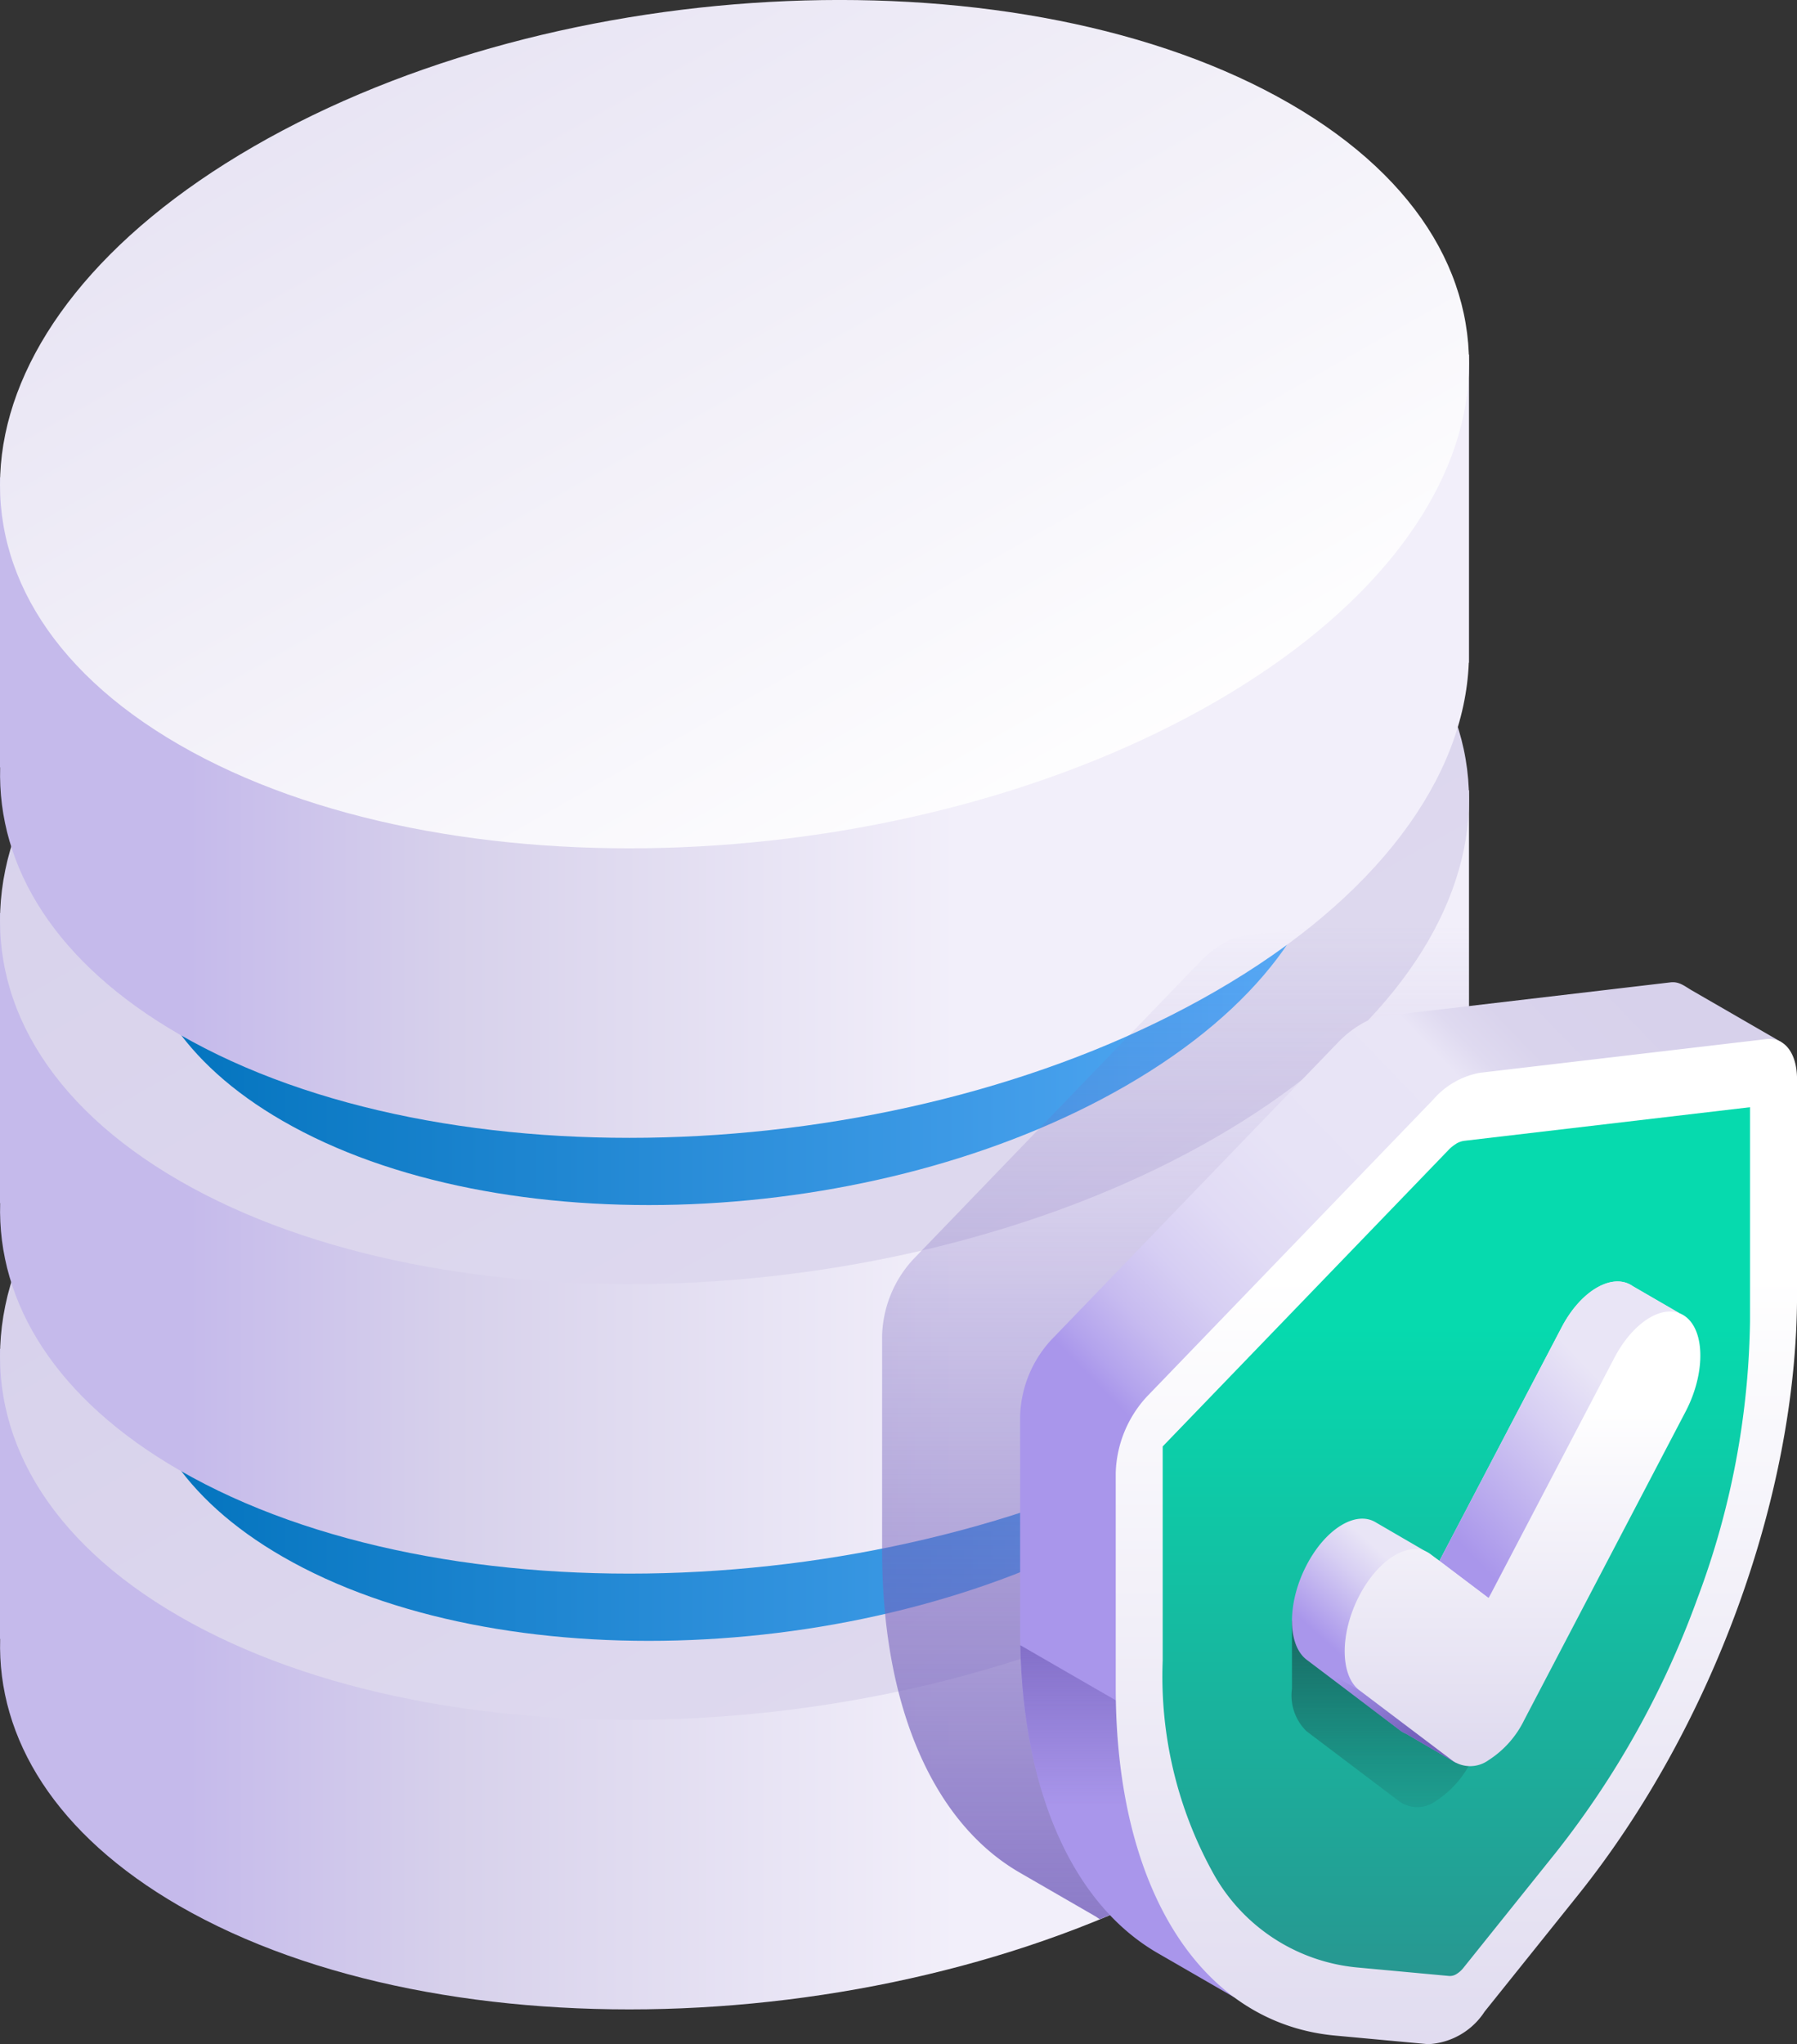
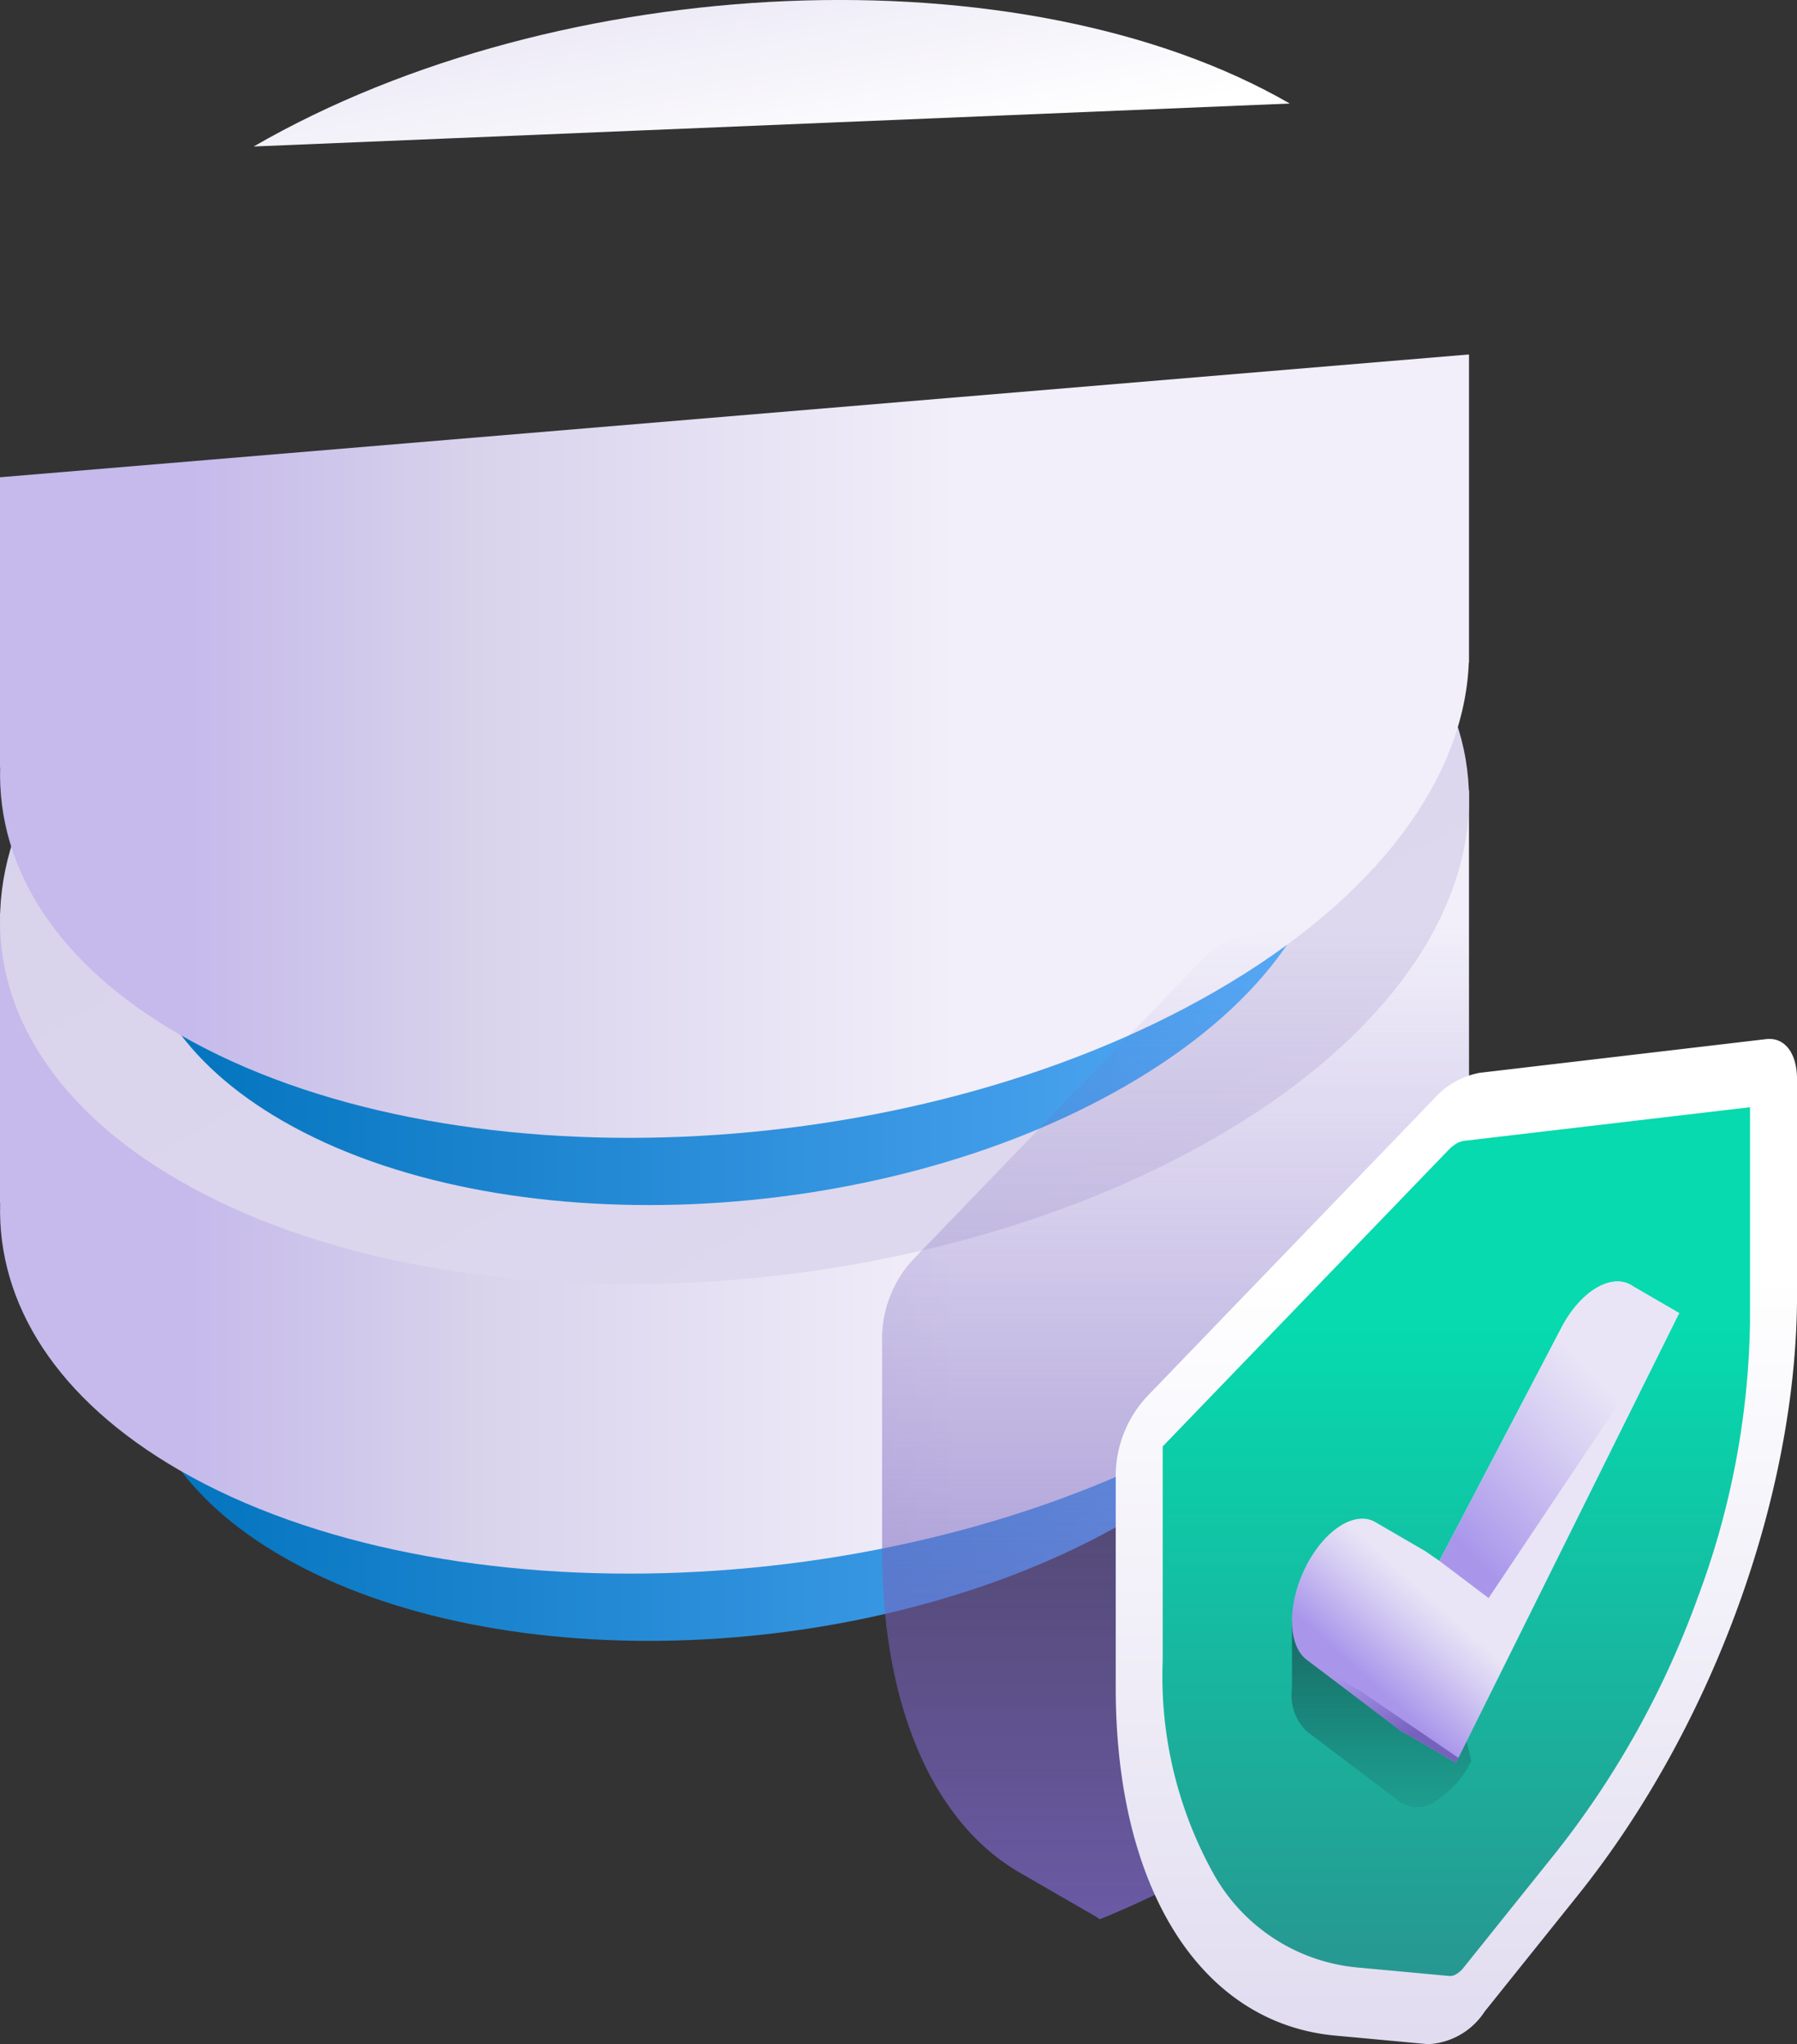
<svg xmlns="http://www.w3.org/2000/svg" xmlns:xlink="http://www.w3.org/1999/xlink" width="70.341" height="80" viewBox="0 0 70.341 80">
  <rect x="0" y="0" width="70.341" height="80" fill="#333333" stroke="none" />
  <defs>
    <linearGradient id="linear-gradient" x1="0.13" y1="0.5" x2="0.652" y2="0.5" gradientUnits="objectBoundingBox">
      <stop offset="0" stop-color="#c5baeb" />
      <stop offset="0.349" stop-color="#d7d1eb" />
      <stop offset="1" stop-color="#f2effa" />
    </linearGradient>
    <linearGradient id="linear-gradient-2" x1="0.221" y1="0.221" x2="0.84" y2="0.84" gradientUnits="objectBoundingBox">
      <stop offset="0" stop-color="#d7d1eb" />
      <stop offset="1" stop-color="#dfdaef" />
    </linearGradient>
    <linearGradient id="linear-gradient-3" y1="0.5" x2="1" y2="0.5" gradientUnits="objectBoundingBox">
      <stop offset="0" stop-color="#0072bc" />
      <stop offset="1" stop-color="#59acf9" />
    </linearGradient>
    <linearGradient id="linear-gradient-5" x1="0.142" y1="0.142" x2="0.929" y2="0.929" xlink:href="#linear-gradient-2" />
    <linearGradient id="linear-gradient-8" x1="-0.054" y1="-0.054" x2="0.839" y2="0.839" gradientUnits="objectBoundingBox">
      <stop offset="0" stop-color="#dfdaef" />
      <stop offset="1" stop-color="#fff" />
    </linearGradient>
    <linearGradient id="linear-gradient-9" x1="0.5" y1="1.22" x2="0.5" y2="0.013" gradientUnits="objectBoundingBox">
      <stop offset="0" stop-color="#7662bd" />
      <stop offset="1" stop-color="#7662bd" stop-opacity="0" />
    </linearGradient>
    <linearGradient id="linear-gradient-10" x1="0.257" y1="0.549" x2="0.725" y2="-0.06" gradientUnits="objectBoundingBox">
      <stop offset="0.032" stop-color="#a996eb" />
      <stop offset="0.064" stop-color="#b3a3ed" />
      <stop offset="0.141" stop-color="#c7bbf0" />
      <stop offset="0.229" stop-color="#d6cef3" />
      <stop offset="0.331" stop-color="#e1dbf5" />
      <stop offset="0.461" stop-color="#e7e3f6" />
      <stop offset="0.719" stop-color="#e9e5f6" />
      <stop offset="0.763" stop-color="#dfdaf0" />
      <stop offset="0.825" stop-color="#d9d3ec" />
      <stop offset="1" stop-color="#d7d1eb" />
    </linearGradient>
    <linearGradient id="linear-gradient-11" x1="0.5" y1="-0.178" x2="0.5" y2="0.459" gradientUnits="objectBoundingBox">
      <stop offset="0.032" stop-color="#7662bd" />
      <stop offset="1" stop-color="#7662bd" stop-opacity="0" />
    </linearGradient>
    <linearGradient id="linear-gradient-12" x1="0.5" y1="1.044" x2="0.5" y2="0.236" xlink:href="#linear-gradient-8" />
    <linearGradient id="linear-gradient-13" x1="0.5" y1="1.178" x2="0.5" y2="0.254" gradientUnits="objectBoundingBox">
      <stop offset="0" stop-color="#2f878a" />
      <stop offset="1" stop-color="#06daae" />
    </linearGradient>
    <linearGradient id="linear-gradient-14" x1="0.5" y1="-0.383" x2="0.5" y2="1.177" gradientUnits="objectBoundingBox">
      <stop offset="0.032" stop-color="#1a4c4e" />
      <stop offset="1" stop-color="#1a4c4e" stop-opacity="0" />
    </linearGradient>
    <linearGradient id="linear-gradient-15" x1="0.201" y1="0.836" x2="0.34" y2="0.643" gradientUnits="objectBoundingBox">
      <stop offset="0.032" stop-color="#a996eb" />
      <stop offset="0.682" stop-color="#d7cff3" />
      <stop offset="1" stop-color="#e9e5f6" />
    </linearGradient>
    <linearGradient id="linear-gradient-16" x1="0.72" y1="0.743" x2="0.22" y2="0.137" xlink:href="#linear-gradient-11" />
    <linearGradient id="linear-gradient-17" x1="0.148" y1="0.912" x2="0.623" y2="0.294" xlink:href="#linear-gradient-15" />
    <linearGradient id="linear-gradient-18" x1="0.5" y1="0.975" x2="0.5" y2="0.222" xlink:href="#linear-gradient-8" />
  </defs>
  <g id="storage" transform="translate(-30.908 0)">
    <g id="Group_23909" data-name="Group 23909" transform="translate(30.908 0)">
-       <path id="Path_20762" data-name="Path 20762" d="M30.908,311.875v11.354h.006c-.115,3.912,2.188,7.662,7.012,10.447,10.395,6,28.552,5.249,40.555-1.681,6.385-3.686,9.742-8.378,9.921-12.865h.008V307.069Z" transform="translate(-30.908 -259.089)" fill="url(#linear-gradient)" />
-       <path id="Path_20763" data-name="Path 20763" d="M81.393,222.343c-10.395-6-28.552-5.249-40.555,1.681s-13.307,17.413-2.912,23.414,28.552,5.249,40.555-1.681S91.788,228.344,81.393,222.343Z" transform="translate(-30.908 -184.183)" fill="url(#linear-gradient-2)" />
      <path id="Path_20764" data-name="Path 20764" d="M65.161,227.771V241.3h0c-.093,3.184,1.781,6.236,5.707,8.5,8.46,4.884,23.237,4.272,33.006-1.368,5.2-3,7.928-6.818,8.075-10.471h.006v-14.1Z" transform="translate(-59.809 -188.882)" fill="url(#linear-gradient-3)" />
      <path id="Path_20765" data-name="Path 20765" d="M30.908,202.729v11.354h.006c-.115,3.912,2.188,7.662,7.012,10.447,10.395,6,28.552,5.249,40.555-1.681,6.385-3.686,9.742-8.378,9.921-12.865h.008V197.923Z" transform="translate(-30.908 -166.997)" fill="url(#linear-gradient)" />
      <path id="Path_20766" data-name="Path 20766" d="M81.393,113.2c-10.395-6-28.552-5.249-40.555,1.681s-13.307,17.413-2.912,23.414,28.552,5.249,40.555-1.681S91.788,119.2,81.393,113.2Z" transform="translate(-30.908 -92.092)" fill="url(#linear-gradient-5)" />
      <path id="Path_20767" data-name="Path 20767" d="M65.161,118.626v13.528h0c-.093,3.184,1.781,6.236,5.707,8.5,8.46,4.884,23.237,4.272,33.006-1.368,5.2-3,7.928-6.818,8.075-10.471h.006v-14.1Z" transform="translate(-59.809 -96.791)" fill="url(#linear-gradient-3)" />
      <path id="Path_20768" data-name="Path 20768" d="M30.908,93.585v11.354h.006c-.115,3.912,2.188,7.662,7.012,10.447,10.395,6,28.552,5.249,40.555-1.681,6.385-3.686,9.742-8.378,9.921-12.865h.008V88.779Z" transform="translate(-30.908 -74.907)" fill="url(#linear-gradient)" />
-       <path id="Path_20769" data-name="Path 20769" d="M81.393,4.052C71-1.95,52.841-1.2,40.838,5.733S27.531,23.146,37.926,29.147,66.478,34.4,78.481,27.466,91.788,10.053,81.393,4.052Z" transform="translate(-30.908 0)" fill="url(#linear-gradient-8)" />
+       <path id="Path_20769" data-name="Path 20769" d="M81.393,4.052C71-1.95,52.841-1.2,40.838,5.733Z" transform="translate(-30.908 0)" fill="url(#linear-gradient-8)" />
    </g>
    <path id="Path_20770" data-name="Path 20770" d="M274.849,252.2h.008V240.138h-.007a9.328,9.328,0,0,0-.431-2.474,10.165,10.165,0,0,0,.43-2.521h.008v-7.4l-8.732,1.027a2.4,2.4,0,0,0-.909.322,4.2,4.2,0,0,0-.909.727L253.1,241.444a4.585,4.585,0,0,0-1.216,2.977v8.419c0,6.11,2.011,10.652,5.383,12.6h0l.033.019.015.009,2.944,1.7c.049.036.1.068.149.1a37.723,37.723,0,0,0,4.521-2.206C271.312,261.377,274.669,256.685,274.849,252.2Z" transform="translate(-186.447 -192.158)" fill="url(#linear-gradient-9)" />
    <g id="Group_23912" data-name="Group 23912" transform="translate(70.842 38.44)">
-       <path id="Path_20771" data-name="Path 20771" d="M316.285,248.358l-3.521-2.033c-.3-.18-.492-.346-.827-.307l-11.209,1.318a2.4,2.4,0,0,0-.908.322,4.2,4.2,0,0,0-.909.727L287.7,260.011a4.585,4.585,0,0,0-1.216,2.977v8.419c0,6.111,2.011,10.653,5.383,12.6h0l.033.019.015.009,2.944,1.7Z" transform="translate(-286.486 -246.013)" fill="url(#linear-gradient-10)" />
-       <path id="Path_20772" data-name="Path 20772" d="M297.02,418.121l-10.5-6.061c.118,5.832,2.108,10.16,5.377,12.047h0l.033.019.015.009,2.944,1.7,1.887-3.291Z" transform="translate(-286.516 -386.115)" fill="url(#linear-gradient-11)" />
      <path id="Path_20773" data-name="Path 20773" d="M335.869,260.2l-11.209,1.318a3.19,3.19,0,0,0-1.817,1.049l-11.209,11.625a4.585,4.585,0,0,0-1.216,2.977v8.419c0,7.854,3.322,13.119,8.586,13.607l3.643.337a2.8,2.8,0,0,0,2.211-1.276l3.643-4.544c5.264-6.565,8.586-15.666,8.586-23.521v-8.419C337.085,260.742,336.6,260.111,335.869,260.2Z" transform="translate(-306.678 -257.973)" fill="url(#linear-gradient-12)" />
      <path id="Path_20774" data-name="Path 20774" d="M333.683,278.733a.814.814,0,0,1,.309-.109l11.186-1.315v8.386a32.026,32.026,0,0,1-2.045,10.8,35.539,35.539,0,0,1-5.527,9.946l-3.643,4.544a1.039,1.039,0,0,1-.28.25.479.479,0,0,1-.28.073l-3.643-.337a7.211,7.211,0,0,1-5.527-3.564,15.888,15.888,0,0,1-2.045-8.437v-8.386l11.186-11.6a1.424,1.424,0,0,1,.309-.248Z" transform="translate(-316.61 -272.418)" fill="url(#linear-gradient-13)" />
      <g id="Group_23911" data-name="Group 23911" transform="translate(10.639 11.709)">
        <path id="Path_20775" data-name="Path 20775" d="M360.208,404.5l-5.633.231v2.654l0,0a1.952,1.952,0,0,0,.572,1.664l3.662,2.768a1.222,1.222,0,0,0,1.393-.035,3.878,3.878,0,0,0,1.393-1.574Z" transform="translate(-354.576 -391.445)" fill="url(#linear-gradient-14)" />
        <path id="Path_20776" data-name="Path 20776" d="M367.918,321.137c-.77-.543-2.017.138-2.787,1.609l-4.784,9.141-.557-.383-1.944-1.13v0c-.774-.462-1.953.255-2.693,1.668-.77,1.47-.77,3.134,0,3.716l3.662,2.768a.987.987,0,0,0,.228.126l0,0,1.953,1.138,8.74-17.6Z" transform="translate(-354.576 -320.951)" fill="url(#linear-gradient-15)" />
        <path id="Path_20777" data-name="Path 20777" d="M360.322,416.914l-2.066-1.193,0,0,3.662,2.768a.988.988,0,0,0,.228.126l0,0,1.953,1.138.1-.192Z" transform="translate(-357.681 -400.913)" fill="url(#linear-gradient-16)" />
        <path id="Path_20778" data-name="Path 20778" d="M399.082,321.137c-.77-.543-2.017.138-2.787,1.609l-4.784,9.141,1.925,1.455,7.463-11.151Z" transform="translate(-385.74 -320.951)" fill="url(#linear-gradient-17)" />
        <g id="Group_23910" data-name="Group 23910" transform="translate(2.064 1.175)">
-           <path id="Path_20779" data-name="Path 20779" d="M373.416,346.031a1.223,1.223,0,0,1-1.393.035L368.36,343.3c-.77-.582-.77-2.245,0-3.716s2.017-2.191,2.787-1.609l2.269,1.715,4.923-9.405c.77-1.47,2.017-2.191,2.787-1.609s.77,2.245,0,3.716l-6.316,12.068A3.881,3.881,0,0,1,373.416,346.031Z" transform="translate(-367.783 -328.473)" fill="url(#linear-gradient-18)" />
-         </g>
+           </g>
      </g>
    </g>
  </g>
</svg>